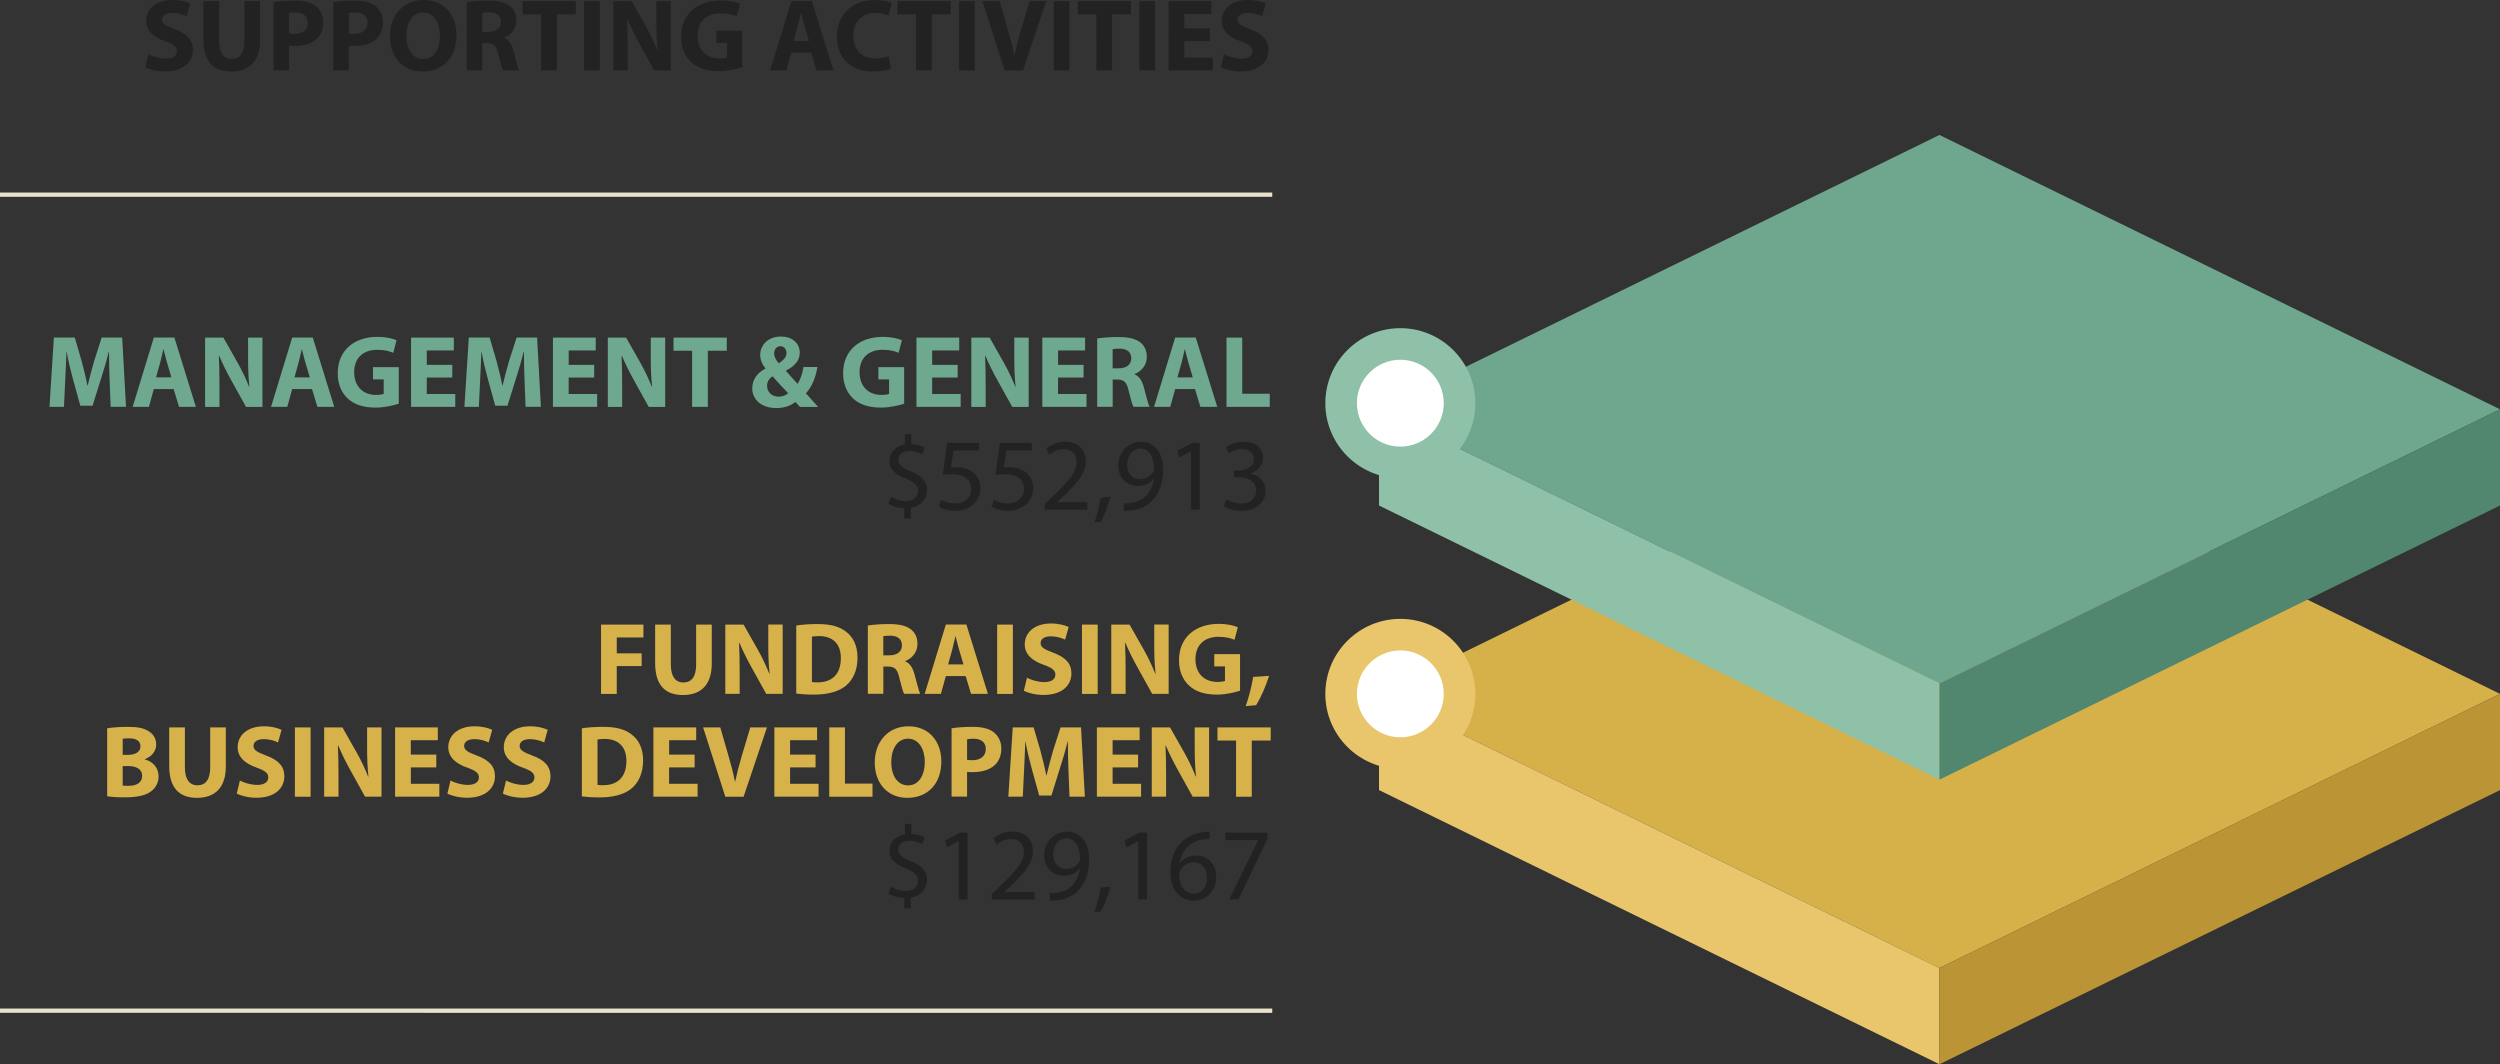
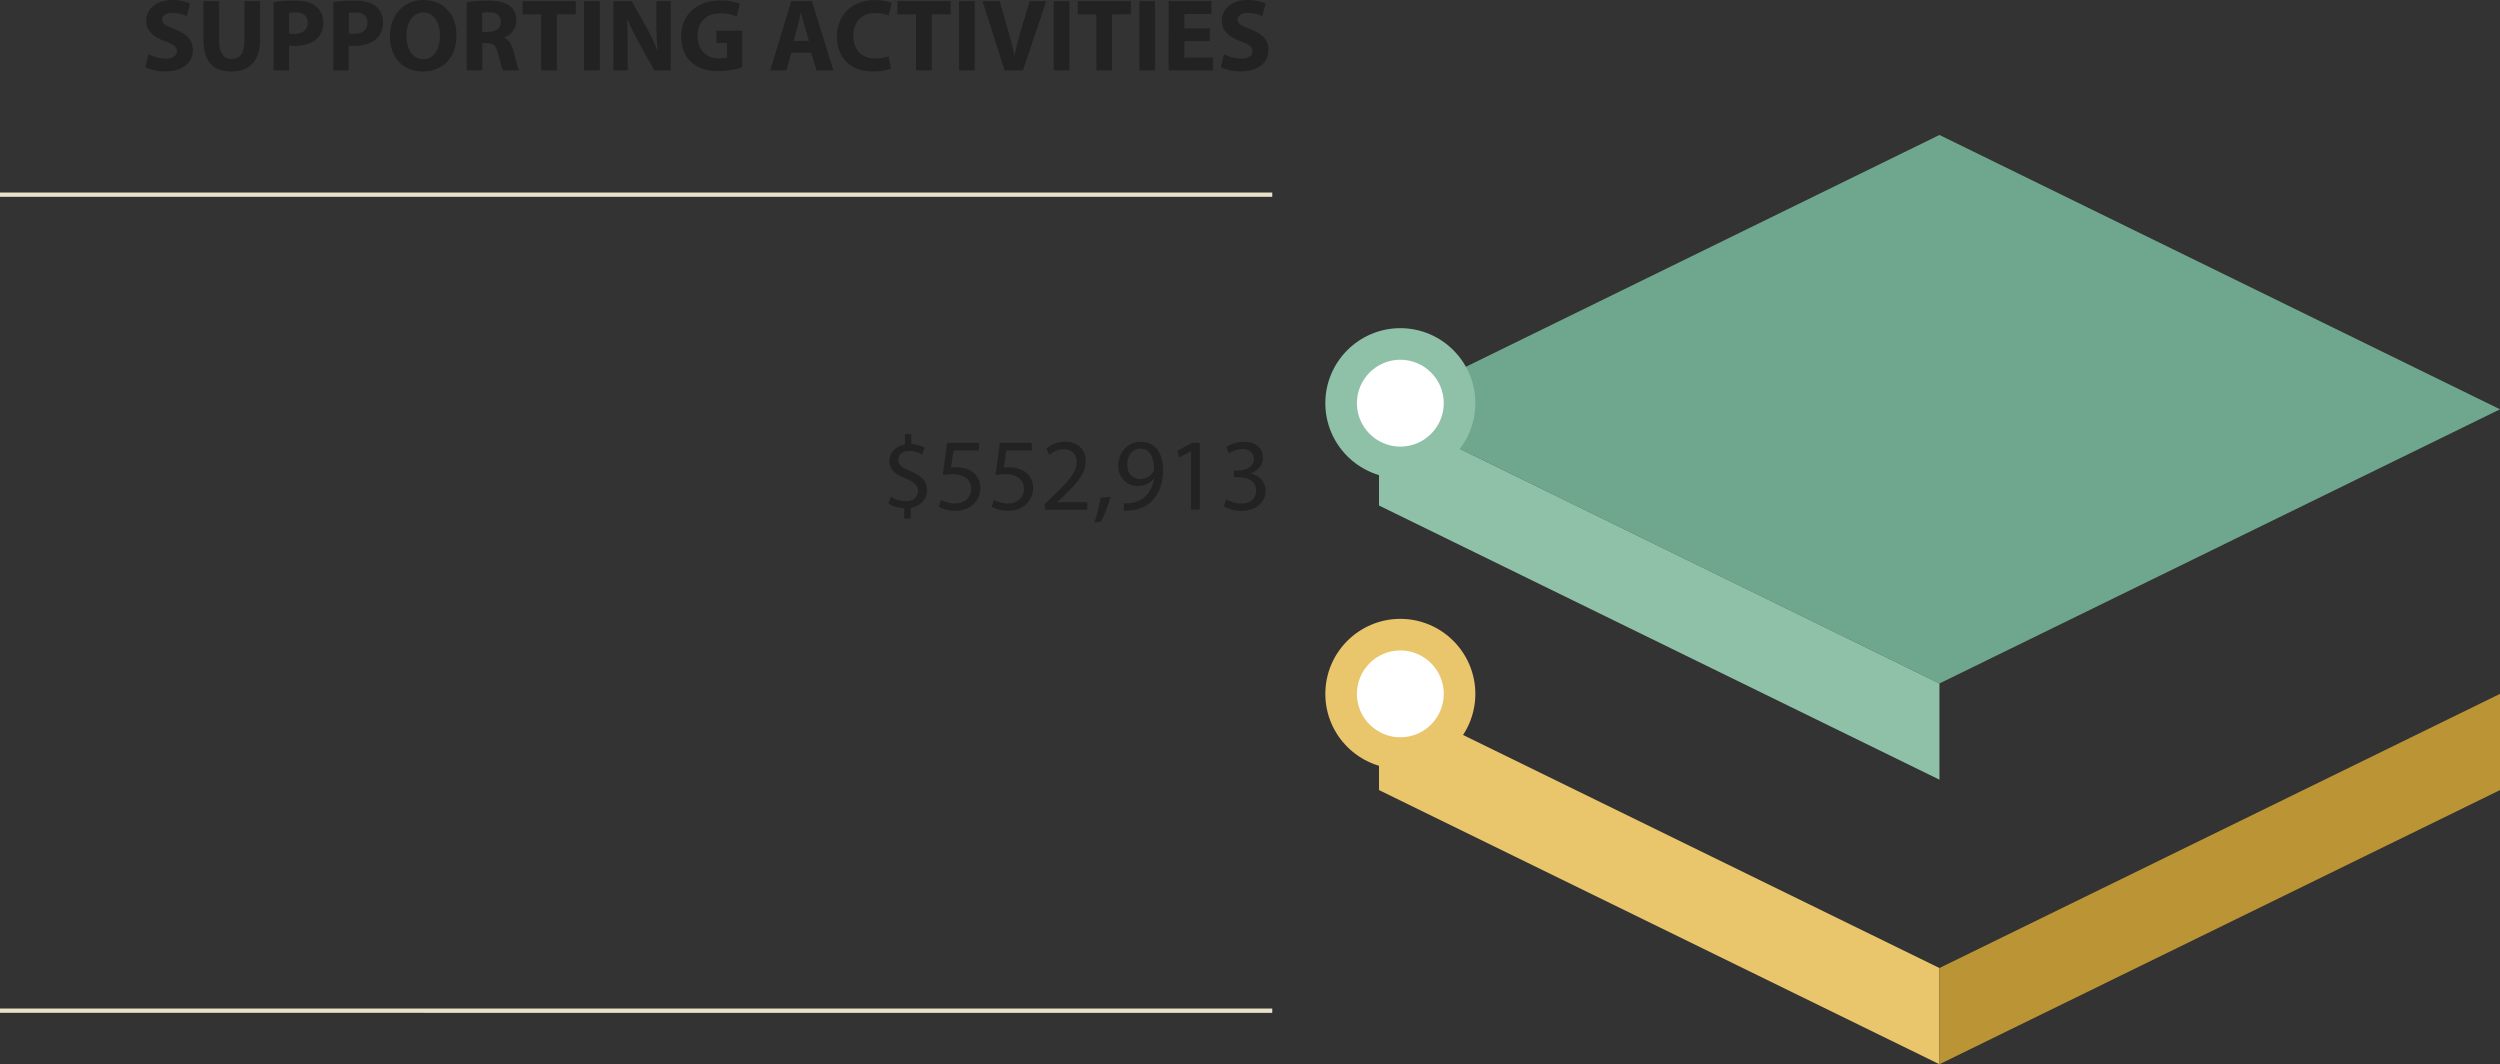
<svg xmlns="http://www.w3.org/2000/svg" version="1.1" id="Layer_1" x="0" y="0" viewBox="0 0 583.61 248.44" xml:space="preserve">
  <rect x="0" y="0" width="583.61" height="248.44" fill="#333333" stroke="none" />
  <style>.st1{fill:#222}.st4{fill:#e9c56b}.st7{fill:#8fc1a8}.st9{fill:#fff}</style>
-   <path d="M25.59 88.79c-.07-1.94-.14-4.3-.14-6.65h-.07c-.5 2.06-1.18 4.37-1.8 6.26l-1.97 6.31h-2.86l-1.73-6.26c-.53-1.9-1.08-4.2-1.46-6.31h-.05c-.1 2.18-.17 4.68-.29 6.7l-.29 6.14h-3.38l1.03-16.18h4.87l1.58 5.4c.5 1.87 1.01 3.89 1.37 5.78h.07c.46-1.87 1.01-4.01 1.54-5.81l1.73-5.38h4.78l.89 16.18h-3.58l-.24-6.18zm10.32 2.04l-1.15 4.15h-3.79l4.94-16.18h4.8l5.02 16.18h-3.94l-1.25-4.15h-4.63zm4.1-2.73L39 84.66c-.29-.96-.58-2.16-.82-3.12h-.05c-.24.96-.48 2.18-.74 3.12l-.96 3.43h3.58zm7.87 6.89V78.81h4.27l3.36 5.93c.96 1.7 1.92 3.72 2.64 5.54h.07c-.24-2.14-.31-4.32-.31-6.74v-4.73h3.36v16.18h-3.84l-3.46-6.24c-.96-1.73-2.02-3.82-2.81-5.71l-.07.02c.1 2.14.14 4.42.14 7.06v4.87h-3.35zm20.33-4.16l-1.15 4.15h-3.79l4.94-16.18h4.8l5.02 16.18h-3.94l-1.25-4.15h-4.63zm4.11-2.73l-1.01-3.43c-.29-.96-.58-2.16-.82-3.12h-.05c-.24.96-.48 2.18-.74 3.12l-.96 3.43h3.58zm20.78 6.14c-1.13.38-3.26.91-5.4.91-2.95 0-5.09-.74-6.58-2.18-1.49-1.39-2.3-3.5-2.28-5.88.02-5.38 3.94-8.45 9.24-8.45 2.09 0 3.7.41 4.49.79l-.77 2.93c-.89-.38-1.99-.7-3.77-.7-3.05 0-5.35 1.73-5.35 5.23 0 3.34 2.09 5.3 5.09 5.3.84 0 1.51-.1 1.8-.24v-3.38h-2.5v-2.86h6.02v8.53zm12.48-6.1h-5.95v3.84h6.65v3H95.96V78.81h9.98v3h-6.31v3.36h5.95v2.97zm16.87.65c-.07-1.94-.14-4.3-.14-6.65h-.07c-.5 2.06-1.18 4.37-1.8 6.26l-1.97 6.31h-2.86l-1.73-6.26c-.53-1.9-1.08-4.2-1.46-6.31h-.05c-.1 2.18-.17 4.68-.29 6.7l-.29 6.14h-3.38l1.03-16.18h4.87l1.58 5.4c.5 1.87 1.01 3.89 1.37 5.78h.07c.46-1.87 1.01-4.01 1.54-5.81l1.73-5.38h4.78l.89 16.18h-3.58l-.24-6.18zm16.25-.65h-5.95v3.84h6.65v3h-10.32V78.81h9.99v3h-6.31v3.36h5.95v2.97zm3.19 6.85V78.81h4.27l3.36 5.93c.96 1.7 1.92 3.72 2.64 5.54h.07c-.24-2.14-.31-4.32-.31-6.74v-4.73h3.36v16.18h-3.84l-3.46-6.24c-.96-1.73-2.02-3.82-2.81-5.71l-.07.02c.1 2.14.14 4.42.14 7.06v4.87h-3.35zm19.68-13.11h-4.34v-3.07h12.43v3.07h-4.42v13.1h-3.67v-13.1zm25.18 13.11c-.34-.36-.67-.72-1.06-1.15-1.06.82-2.52 1.42-4.44 1.42-3.91 0-5.64-2.33-5.64-4.58 0-2.14 1.22-3.67 3.07-4.63v-.1c-.7-.77-1.22-1.97-1.22-3.12 0-2.04 1.61-4.27 4.85-4.27 2.5 0 4.39 1.46 4.39 3.79 0 1.63-.96 3.02-3.19 4.15l-.02.1c.94 1.03 1.92 2.21 2.71 3.02.65-1.01 1.15-2.5 1.37-3.94h3.26c-.43 2.45-1.25 4.54-2.69 6.14.91 1.03 1.85 2.09 2.86 3.17h-4.25zm-2.76-3.2c-1.01-1.01-2.33-2.47-3.65-3.96-.67.48-1.27 1.18-1.27 2.23 0 1.37 1.03 2.54 2.69 2.54.95.01 1.75-.35 2.23-.81zm-3.27-9.31c0 .82.38 1.54 1.1 2.33 1.18-.82 1.78-1.44 1.78-2.38 0-.77-.46-1.61-1.42-1.61-.93 0-1.46.82-1.46 1.66zm30.36 11.76c-1.13.38-3.26.91-5.4.91-2.95 0-5.09-.74-6.58-2.18-1.49-1.39-2.3-3.5-2.28-5.88.02-5.38 3.94-8.45 9.24-8.45 2.09 0 3.7.41 4.49.79l-.77 2.93c-.89-.38-1.99-.7-3.77-.7-3.05 0-5.35 1.73-5.35 5.23 0 3.34 2.09 5.3 5.09 5.3.84 0 1.51-.1 1.8-.24v-3.38h-2.5v-2.86h6.02v8.53zm12.48-6.1h-5.95v3.84h6.65v3h-10.32V78.81h9.98v3h-6.31v3.36h5.95v2.97zm3.19 6.85V78.81h4.27l3.36 5.93c.96 1.7 1.92 3.72 2.64 5.54h.07c-.24-2.14-.31-4.32-.31-6.74v-4.73h3.36v16.18h-3.84l-3.46-6.24c-.96-1.73-2.02-3.82-2.81-5.71l-.07.02c.1 2.14.14 4.42.14 7.06v4.87h-3.35zm26.19-6.85h-5.95v3.84h6.65v3h-10.32V78.81h9.99v3H247v3.36h5.95v2.97zm3.19-9.12c1.18-.19 2.93-.34 4.87-.34 2.4 0 4.08.36 5.23 1.27.96.77 1.49 1.9 1.49 3.38 0 2.06-1.46 3.48-2.86 3.98v.07c1.13.46 1.75 1.54 2.16 3.02.5 1.82 1.01 3.94 1.32 4.56h-3.74c-.26-.46-.65-1.78-1.13-3.77-.43-2.02-1.13-2.57-2.62-2.59h-1.1v6.36h-3.62V79.02zm3.62 6.96h1.44c1.82 0 2.9-.91 2.9-2.33 0-1.49-1.01-2.23-2.69-2.26-.89 0-1.39.07-1.66.12v4.47zm14.59 4.85l-1.15 4.15h-3.79l4.94-16.18h4.8l5.02 16.18h-3.94l-1.25-4.15h-4.63zm4.11-2.73l-1.01-3.43c-.29-.96-.58-2.16-.82-3.12h-.05c-.24.96-.48 2.18-.74 3.12l-.96 3.43h3.58zm7.87-9.29h3.67v13.1h6.43v3.07h-10.1V78.81z" fill="#6ea88f" />
  <path class="st1" d="M211.08 121.05v-2.42c-1.39-.02-2.83-.46-3.67-1.06l.58-1.61c.86.58 2.11 1.03 3.46 1.03 1.71 0 2.86-.98 2.86-2.35 0-1.32-.94-2.14-2.71-2.86-2.45-.96-3.96-2.06-3.96-4.15 0-1.99 1.42-3.5 3.62-3.87v-2.42h1.49v2.33c1.44.05 2.42.43 3.12.84l-.6 1.58c-.5-.29-1.49-.82-3.02-.82-1.85 0-2.54 1.1-2.54 2.06 0 1.25.89 1.87 2.98 2.74 2.47 1.01 3.72 2.26 3.72 4.39 0 1.9-1.32 3.67-3.79 4.08v2.5h-1.54zm17.47-15.89h-5.95l-.6 4.01c.36-.05.7-.1 1.27-.1 1.2 0 2.4.26 3.36.84 1.22.7 2.23 2.04 2.23 4.01 0 3.05-2.42 5.33-5.81 5.33-1.7 0-3.14-.48-3.89-.96l.53-1.61c.65.38 1.92.86 3.34.86 1.99 0 3.7-1.3 3.7-3.38-.02-2.02-1.37-3.46-4.49-3.46-.89 0-1.58.1-2.16.17l1.01-7.49h7.46v1.78zm12.32 0h-5.95l-.6 4.01c.36-.05.7-.1 1.27-.1 1.2 0 2.4.26 3.36.84 1.22.7 2.23 2.04 2.23 4.01 0 3.05-2.42 5.33-5.81 5.33-1.7 0-3.14-.48-3.89-.96l.53-1.61c.65.38 1.92.86 3.34.86 1.99 0 3.7-1.3 3.7-3.38-.02-2.02-1.37-3.46-4.49-3.46-.89 0-1.58.1-2.16.17l1.01-7.49h7.46v1.78zm3 13.83v-1.3l1.66-1.61c3.98-3.79 5.78-5.81 5.81-8.16 0-1.58-.77-3.05-3.1-3.05-1.42 0-2.59.72-3.31 1.32l-.67-1.49c1.08-.91 2.62-1.58 4.42-1.58 3.36 0 4.78 2.3 4.78 4.54 0 2.88-2.09 5.21-5.38 8.38l-1.25 1.15v.05h7.01v1.75h-9.97zm11.61 2.95c.53-1.42 1.18-3.98 1.44-5.74l2.35-.24c-.55 2.04-1.61 4.7-2.28 5.83l-1.51.15zm6.89-4.44c.46.05.98 0 1.7-.07 1.22-.17 2.38-.67 3.26-1.51 1.03-.94 1.78-2.3 2.06-4.15h-.07c-.86 1.06-2.11 1.68-3.67 1.68-2.81 0-4.61-2.11-4.61-4.78 0-2.95 2.14-5.54 5.33-5.54s5.16 2.59 5.16 6.58c0 3.43-1.15 5.83-2.69 7.32-1.2 1.18-2.86 1.9-4.54 2.09-.77.12-1.44.14-1.94.12v-1.74zm.77-8.98c0 1.94 1.18 3.31 3 3.31 1.42 0 2.52-.7 3.07-1.63.12-.19.19-.43.19-.77 0-2.66-.98-4.7-3.19-4.7-1.8 0-3.07 1.58-3.07 3.79zm14.9-3.17h-.05l-2.71 1.46-.41-1.61 3.41-1.82h1.8v15.6h-2.04v-13.63zm8.23 11.21c.6.38 1.99.98 3.46.98 2.71 0 3.55-1.73 3.53-3.02-.02-2.18-1.99-3.12-4.03-3.12h-1.18v-1.58h1.18c1.54 0 3.48-.79 3.48-2.64 0-1.25-.79-2.35-2.74-2.35-1.25 0-2.45.55-3.12 1.03l-.55-1.54c.82-.6 2.4-1.2 4.08-1.2 3.07 0 4.46 1.82 4.46 3.72 0 1.61-.96 2.98-2.88 3.67v.05c1.92.38 3.48 1.82 3.48 4.01 0 2.5-1.94 4.68-5.69 4.68-1.75 0-3.29-.55-4.06-1.06l.58-1.63z" />
-   <path d="M140.31 145.81h9.89v3h-6.22v3.7h5.81v2.98h-5.81v6.5h-3.67v-16.18zm16.29 0v9.31c0 2.78 1.06 4.2 2.93 4.2 1.92 0 2.98-1.34 2.98-4.2v-9.31h3.65v9.07c0 4.99-2.52 7.37-6.74 7.37-4.08 0-6.48-2.26-6.48-7.42v-9.02h3.66zm12.72 16.18v-16.18h4.27l3.36 5.93c.96 1.7 1.92 3.72 2.64 5.54h.07c-.24-2.14-.31-4.32-.31-6.75v-4.73h3.36v16.18h-3.84l-3.46-6.24c-.96-1.73-2.02-3.82-2.81-5.71l-.07.02c.1 2.14.14 4.42.14 7.06v4.87h-3.35zm16.56-15.97c1.34-.21 3.1-.34 4.94-.34 3.07 0 5.06.55 6.62 1.73 1.68 1.25 2.74 3.24 2.74 6.1 0 3.1-1.13 5.23-2.69 6.55-1.7 1.42-4.3 2.09-7.46 2.09-1.9 0-3.24-.12-4.15-.24v-15.89zm3.67 13.2c.31.07.82.07 1.27.07 3.31.02 5.47-1.8 5.47-5.66.02-3.36-1.94-5.14-5.09-5.14-.82 0-1.34.07-1.66.14v10.59zm13.04-13.2c1.18-.19 2.93-.34 4.87-.34 2.4 0 4.08.36 5.23 1.27.96.77 1.49 1.9 1.49 3.38 0 2.06-1.46 3.48-2.86 3.98v.07c1.13.46 1.75 1.54 2.16 3.02.5 1.82 1.01 3.94 1.32 4.56h-3.74c-.26-.46-.65-1.78-1.13-3.77-.43-2.02-1.13-2.57-2.62-2.59h-1.1v6.36h-3.62v-15.94zm3.62 6.96h1.44c1.82 0 2.9-.91 2.9-2.33 0-1.49-1.01-2.23-2.69-2.26-.89 0-1.39.07-1.66.12v4.47zm14.59 4.85l-1.15 4.15h-3.79l4.94-16.18h4.8l5.02 16.18h-3.94l-1.25-4.15h-4.63zm4.11-2.73l-1.01-3.43c-.29-.96-.58-2.16-.82-3.12h-.05c-.24.96-.48 2.18-.74 3.12l-.96 3.43h3.58zm11.54-9.29v16.18h-3.67v-16.18h3.67zm3.29 12.41c.98.5 2.5 1.01 4.06 1.01 1.68 0 2.57-.7 2.57-1.75 0-1.01-.77-1.58-2.71-2.28-2.69-.94-4.44-2.42-4.44-4.78 0-2.76 2.3-4.87 6.12-4.87 1.82 0 3.17.38 4.13.82l-.82 2.95c-.65-.31-1.8-.77-3.38-.77s-2.35.72-2.35 1.56c0 1.03.91 1.49 3 2.28 2.86 1.06 4.2 2.54 4.2 4.82 0 2.71-2.09 5.02-6.53 5.02-1.85 0-3.67-.48-4.58-.98l.73-3.03zm16.51-12.41v16.18h-3.67v-16.18h3.67zm3.17 16.18v-16.18h4.27l3.36 5.93c.96 1.7 1.92 3.72 2.64 5.54h.07c-.24-2.14-.31-4.32-.31-6.75v-4.73h3.36v16.18h-3.84l-3.46-6.24c-.96-1.73-2.02-3.82-2.81-5.71l-.07.02c.1 2.14.14 4.42.14 7.06v4.87h-3.35zm30.07-.75c-1.13.38-3.26.91-5.4.91-2.95 0-5.09-.74-6.58-2.18-1.49-1.39-2.3-3.5-2.28-5.88.02-5.38 3.94-8.45 9.24-8.45 2.09 0 3.7.41 4.49.79l-.77 2.93c-.89-.38-1.99-.7-3.77-.7-3.05 0-5.35 1.73-5.35 5.23 0 3.34 2.09 5.3 5.09 5.3.84 0 1.51-.1 1.8-.24v-3.38h-2.5v-2.86h6.02v8.53zm1.32 3.6c.74-2.14 1.39-4.63 1.73-6.82l3.72-.24c-.79 2.45-1.87 4.97-3.02 6.84l-2.43.22zm-265.8 5.18c.96-.19 2.9-.34 4.73-.34 2.23 0 3.6.22 4.78.91 1.13.6 1.94 1.7 1.94 3.17 0 1.44-.84 2.78-2.66 3.46v.05c1.85.5 3.22 1.9 3.22 3.98 0 1.46-.67 2.62-1.68 3.43-1.18.94-3.14 1.46-6.36 1.46-1.8 0-3.14-.12-3.96-.24v-15.88zm3.63 6.2h1.2c1.92 0 2.95-.79 2.95-1.99 0-1.22-.94-1.87-2.59-1.87-.79 0-1.25.05-1.56.1v3.76zm0 7.17c.36.05.79.05 1.42.05 1.66 0 3.12-.62 3.12-2.33 0-1.63-1.46-2.28-3.29-2.28h-1.25v4.56zm14.52-13.58v9.31c0 2.78 1.06 4.2 2.93 4.2 1.92 0 2.98-1.34 2.98-4.2v-9.31h3.65v9.07c0 4.99-2.52 7.37-6.74 7.37-4.08 0-6.48-2.26-6.48-7.42v-9.03h3.66zM56 182.22c.98.5 2.5 1.01 4.06 1.01 1.68 0 2.57-.7 2.57-1.75 0-1.01-.77-1.58-2.71-2.28-2.69-.94-4.44-2.42-4.44-4.78 0-2.76 2.3-4.87 6.12-4.87 1.82 0 3.17.38 4.13.82l-.82 2.95c-.65-.31-1.8-.77-3.38-.77s-2.35.72-2.35 1.56c0 1.03.91 1.49 3 2.28 2.86 1.06 4.2 2.54 4.2 4.82 0 2.71-2.09 5.02-6.53 5.02-1.85 0-3.67-.48-4.58-.98l.73-3.03zm16.51-12.41v16.18h-3.67v-16.18h3.67zm3.16 16.18v-16.18h4.27l3.36 5.93c.96 1.7 1.92 3.72 2.64 5.54h.07c-.24-2.14-.31-4.32-.31-6.75v-4.73h3.36v16.18h-3.84l-3.46-6.24c-.96-1.73-2.02-3.82-2.81-5.71l-.07.02c.1 2.14.14 4.42.14 7.06v4.87h-3.35zm26.19-6.85h-5.95v3.84h6.65v3H92.23V169.8h9.98v3H95.9v3.36h5.95v2.98zm3.31 3.08c.98.5 2.5 1.01 4.06 1.01 1.68 0 2.57-.7 2.57-1.75 0-1.01-.77-1.58-2.71-2.28-2.69-.94-4.44-2.42-4.44-4.78 0-2.76 2.3-4.87 6.12-4.87 1.82 0 3.17.38 4.13.82l-.82 2.95c-.65-.31-1.8-.77-3.38-.77s-2.35.72-2.35 1.56c0 1.03.91 1.49 3 2.28 2.86 1.06 4.2 2.54 4.2 4.82 0 2.71-2.09 5.02-6.53 5.02-1.85 0-3.67-.48-4.58-.98l.73-3.03zm12.96 0c.98.5 2.5 1.01 4.06 1.01 1.68 0 2.57-.7 2.57-1.75 0-1.01-.77-1.58-2.71-2.28-2.69-.94-4.44-2.42-4.44-4.78 0-2.76 2.3-4.87 6.12-4.87 1.82 0 3.17.38 4.13.82l-.82 2.95c-.65-.31-1.8-.77-3.38-.77s-2.35.72-2.35 1.56c0 1.03.91 1.49 3 2.28 2.86 1.06 4.2 2.54 4.2 4.82 0 2.71-2.09 5.02-6.53 5.02-1.85 0-3.67-.48-4.58-.98l.73-3.03zm17.69-12.2c1.34-.22 3.1-.34 4.95-.34 3.07 0 5.06.55 6.62 1.73 1.68 1.25 2.74 3.24 2.74 6.1 0 3.1-1.13 5.23-2.69 6.55-1.7 1.42-4.3 2.09-7.46 2.09-1.9 0-3.24-.12-4.15-.24v-15.89zm3.67 13.21c.31.07.82.07 1.27.07 3.31.02 5.47-1.8 5.47-5.66.02-3.36-1.94-5.14-5.09-5.14-.82 0-1.34.07-1.66.14v10.59zm22.66-4.09h-5.95v3.84h6.65v3h-10.32V169.8h9.99v3h-6.31v3.36h5.95v2.98zm7.17 6.85l-5.18-16.18h4.01l1.97 6.84c.55 1.92 1.06 3.77 1.44 5.78h.07c.41-1.94.91-3.86 1.46-5.71l2.06-6.91h3.89l-5.45 16.18h-4.27zm21.07-6.85h-5.95v3.84h6.65v3h-10.32V169.8h9.98v3h-6.31v3.36h5.95v2.98zm3.19-9.33h3.67v13.11h6.43v3.07h-10.1v-16.18zm26.17 7.92c0 5.3-3.22 8.52-7.94 8.52-4.8 0-7.61-3.62-7.61-8.23 0-4.85 3.1-8.47 7.87-8.47 4.96-.01 7.68 3.71 7.68 8.18zm-11.69.21c0 3.17 1.49 5.4 3.94 5.4 2.47 0 3.89-2.35 3.89-5.5 0-2.9-1.39-5.4-3.91-5.4-2.48.01-3.92 2.36-3.92 5.5zm14.08-7.92c1.13-.19 2.71-.34 4.95-.34 2.26 0 3.86.43 4.94 1.3 1.03.82 1.73 2.16 1.73 3.74s-.53 2.93-1.49 3.84c-1.25 1.18-3.1 1.7-5.26 1.7-.48 0-.91-.02-1.25-.07v5.78h-3.62v-15.95zm3.63 7.35c.31.07.7.1 1.22.1 1.94 0 3.14-.98 3.14-2.64 0-1.49-1.03-2.38-2.86-2.38-.74 0-1.25.07-1.51.14v4.78zm23.66 2.42c-.07-1.94-.14-4.3-.14-6.65h-.07c-.5 2.06-1.18 4.37-1.8 6.26l-1.97 6.31h-2.86l-1.73-6.26c-.53-1.9-1.08-4.2-1.46-6.31h-.05c-.1 2.18-.17 4.68-.29 6.7l-.29 6.14h-3.38l1.03-16.18h4.87l1.58 5.4c.5 1.87 1.01 3.89 1.37 5.79h.07c.46-1.87 1.01-4.01 1.54-5.81l1.73-5.38h4.78l.89 16.18h-3.58l-.24-6.19zm16.25-.65h-5.95v3.84h6.65v3h-10.32V169.8h9.98v3h-6.31v3.36h5.95v2.98zm3.19 6.85v-16.18h4.27l3.36 5.93c.96 1.7 1.92 3.72 2.64 5.54h.07c-.24-2.14-.31-4.32-.31-6.75v-4.73h3.36v16.18h-3.84l-3.46-6.24c-.96-1.73-2.02-3.82-2.81-5.71l-.07.02c.1 2.14.14 4.42.14 7.06v4.87h-3.35zm19.68-13.11h-4.34v-3.07h12.43v3.07h-4.42v13.11h-3.67v-13.11z" fill="#d7b24a" />
-   <path class="st1" d="M211.08 212.05v-2.42c-1.39-.02-2.83-.46-3.67-1.06l.58-1.61c.86.58 2.11 1.03 3.46 1.03 1.71 0 2.86-.98 2.86-2.35 0-1.32-.94-2.14-2.71-2.86-2.45-.96-3.96-2.06-3.96-4.15 0-1.99 1.42-3.5 3.62-3.87v-2.42h1.49v2.33c1.44.05 2.42.43 3.12.84l-.6 1.58c-.5-.29-1.49-.82-3.02-.82-1.85 0-2.54 1.1-2.54 2.06 0 1.25.89 1.87 2.98 2.74 2.47 1.01 3.72 2.26 3.72 4.39 0 1.9-1.32 3.67-3.79 4.08v2.5h-1.54zm12.75-15.7h-.05l-2.71 1.46-.41-1.61 3.41-1.82h1.8v15.6h-2.04v-13.63zm7.72 13.64v-1.3l1.66-1.61c3.98-3.79 5.78-5.81 5.81-8.16 0-1.58-.77-3.05-3.1-3.05-1.42 0-2.59.72-3.31 1.32l-.67-1.49c1.08-.91 2.62-1.58 4.42-1.58 3.36 0 4.78 2.3 4.78 4.54 0 2.88-2.09 5.21-5.38 8.38l-1.25 1.15v.05h7.01v1.75h-9.97zm13.54-1.49c.46.05.98 0 1.7-.07 1.22-.17 2.38-.67 3.26-1.51 1.03-.94 1.78-2.3 2.06-4.15h-.07c-.86 1.06-2.11 1.68-3.67 1.68-2.81 0-4.61-2.11-4.61-4.78 0-2.95 2.14-5.54 5.33-5.54s5.16 2.59 5.16 6.58c0 3.43-1.15 5.83-2.69 7.32-1.2 1.18-2.86 1.9-4.54 2.09-.77.12-1.44.14-1.94.12v-1.74zm.77-8.98c0 1.94 1.18 3.31 3 3.31 1.42 0 2.52-.7 3.07-1.63.12-.19.19-.43.19-.77 0-2.66-.98-4.7-3.19-4.7-1.8 0-3.07 1.58-3.07 3.79zm9.62 13.42c.53-1.42 1.18-3.98 1.44-5.74l2.35-.24c-.55 2.04-1.61 4.7-2.28 5.83l-1.51.15zm10.25-16.59h-.05l-2.71 1.46-.41-1.61 3.41-1.82h1.8v15.6h-2.04v-13.63zm16.63-.48c-.43-.02-.98 0-1.58.1-3.31.55-5.06 2.98-5.42 5.54h.07c.74-.98 2.04-1.8 3.77-1.8 2.76 0 4.71 1.99 4.71 5.04 0 2.86-1.94 5.5-5.18 5.5-3.34 0-5.52-2.59-5.52-6.65 0-3.07 1.1-5.5 2.64-7.03 1.3-1.27 3.02-2.06 4.99-2.3.62-.1 1.15-.12 1.54-.12v1.72zm-.6 9c0-2.23-1.27-3.58-3.22-3.58-1.27 0-2.45.79-3.02 1.92-.14.24-.24.55-.24.94.05 2.57 1.22 4.46 3.43 4.46 1.83.01 3.05-1.5 3.05-3.74zm14.14-10.49v1.39l-6.79 14.21h-2.18l6.77-13.8v-.05h-7.63v-1.75h9.83z" />
-   <path fill="#d6b14a" d="M583.61 161.98l-130.86 64-130.83-64 130.83-64.04z" />
  <path class="st4" d="M452.75 248.44l-130.83-64v-22.46l130.83 64z" />
  <path fill="#bb9535" d="M583.61 184.44l-130.86 64v-22.46l130.86-64z" />
  <path fill="#6fa78e" d="M583.61 95.55l-130.86 64-130.83-64 130.83-64.04z" />
  <path class="st7" d="M452.75 182.01l-130.83-64V95.55l130.83 64z" />
-   <path fill="#51876e" d="M583.61 118.01l-130.86 64v-22.46l130.86-64z" />
  <circle class="st9" cx="326.9" cy="94.12" r="13.82" />
  <path class="st7" d="M309.39 94.12c0 9.65 7.85 17.51 17.51 17.51 9.65 0 17.51-7.85 17.51-17.51 0-9.65-7.85-17.51-17.51-17.51-9.66 0-17.51 7.86-17.51 17.51zm7.37 0c0-5.59 4.55-10.14 10.14-10.14 5.59 0 10.14 4.55 10.14 10.14s-4.55 10.14-10.14 10.14c-5.59-.01-10.14-4.55-10.14-10.14z" />
  <circle class="st9" cx="326.9" cy="161.98" r="13.82" />
  <path class="st4" d="M309.39 161.98c0 9.65 7.85 17.51 17.51 17.51 9.65 0 17.51-7.85 17.51-17.51 0-9.65-7.85-17.51-17.51-17.51-9.66 0-17.51 7.86-17.51 17.51zm7.37 0c0-5.59 4.55-10.14 10.14-10.14 5.59 0 10.14 4.55 10.14 10.14 0 5.59-4.55 10.14-10.14 10.14-5.59-.01-10.14-4.55-10.14-10.14z" />
  <path d="M0 44.94h297v1H0zm0 190.5h297v1H0z" fill="#e8e2cb" />
  <path class="st1" d="M34.66 12.67c.98.5 2.5 1.01 4.06 1.01 1.68 0 2.57-.7 2.57-1.75 0-1.01-.77-1.58-2.71-2.28-2.69-.94-4.44-2.42-4.44-4.78 0-2.76 2.3-4.87 6.12-4.87 1.82 0 3.17.38 4.13.82l-.82 2.95c-.65-.31-1.8-.77-3.39-.77s-2.35.72-2.35 1.56c0 1.03.91 1.49 3 2.28 2.86 1.06 4.2 2.54 4.2 4.82 0 2.71-2.09 5.02-6.53 5.02-1.85 0-3.67-.48-4.58-.98l.74-3.03zM51.15.26v9.31c0 2.78 1.06 4.2 2.93 4.2 1.92 0 2.98-1.34 2.98-4.2V.26h3.65v9.07c0 4.99-2.52 7.37-6.74 7.37-4.08 0-6.48-2.26-6.48-7.42V.26h3.66zm12.72.22C65 .29 66.58.14 68.81.14c2.26 0 3.86.43 4.94 1.3 1.03.82 1.73 2.16 1.73 3.74s-.53 2.93-1.49 3.84c-1.25 1.18-3.1 1.7-5.26 1.7-.48 0-.91-.02-1.25-.07v5.78h-3.62V.48zm3.62 7.34c.31.07.7.1 1.22.1 1.94 0 3.14-.98 3.14-2.64 0-1.49-1.03-2.38-2.86-2.38-.74 0-1.25.07-1.51.14v4.78zM77.81.48c1.13-.19 2.71-.34 4.94-.34 2.26 0 3.86.43 4.94 1.3 1.03.82 1.73 2.16 1.73 3.74s-.53 2.93-1.49 3.84c-1.25 1.18-3.1 1.7-5.26 1.7-.48 0-.91-.02-1.25-.07v5.78H77.8V.48zm3.63 7.34c.31.07.7.1 1.22.1 1.94 0 3.14-.98 3.14-2.64 0-1.49-1.03-2.38-2.86-2.38-.74 0-1.25.07-1.51.14v4.78zm25.13.36c0 5.3-3.22 8.52-7.94 8.52-4.8 0-7.61-3.62-7.61-8.23 0-4.85 3.1-8.47 7.87-8.47 4.96 0 7.68 3.72 7.68 8.18zm-11.69.22c0 3.17 1.49 5.4 3.94 5.4 2.47 0 3.89-2.35 3.89-5.5 0-2.9-1.39-5.4-3.91-5.4-2.48 0-3.92 2.36-3.92 5.5zM108.96.48c1.18-.19 2.93-.34 4.87-.34 2.4 0 4.08.36 5.23 1.27.96.77 1.49 1.9 1.49 3.38 0 2.06-1.46 3.48-2.86 3.98v.07c1.13.46 1.75 1.54 2.16 3.02.5 1.82 1.01 3.94 1.32 4.56h-3.74c-.26-.46-.65-1.78-1.13-3.77-.43-2.02-1.13-2.57-2.62-2.59h-1.1v6.36h-3.62V.48zm3.63 6.96h1.44c1.82 0 2.9-.91 2.9-2.33 0-1.49-1.01-2.23-2.69-2.26-.89 0-1.39.07-1.66.12v4.47zm13.73-4.1h-4.34V.26h12.43v3.07h-4.42v13.1h-3.67V3.34zm13.7-3.08v16.18h-3.67V.26h3.67zm3.17 16.18V.26h4.27l3.36 5.93c.96 1.7 1.92 3.72 2.64 5.54h.07c-.24-2.14-.31-4.32-.31-6.74V.26h3.36v16.18h-3.84l-3.46-6.24c-.96-1.73-2.02-3.82-2.81-5.71l-.07.02c.1 2.14.14 4.42.14 7.06v4.87h-3.35zm30.07-.74c-1.13.38-3.26.91-5.4.91-2.95 0-5.09-.74-6.58-2.18-1.49-1.39-2.3-3.5-2.28-5.88.02-5.38 3.94-8.45 9.24-8.45 2.09 0 3.7.41 4.49.79l-.77 2.93c-.89-.38-1.99-.7-3.77-.7-3.05 0-5.35 1.73-5.35 5.23 0 3.34 2.09 5.3 5.09 5.3.84 0 1.51-.1 1.8-.24v-3.38h-2.5V7.18h6.02v8.52zm11.47-3.41l-1.15 4.15h-3.79L184.73.26h4.8l5.02 16.18h-3.94l-1.25-4.15h-4.63zm4.11-2.74l-1.01-3.43c-.29-.96-.58-2.16-.82-3.12h-.05c-.24.96-.48 2.18-.74 3.12l-.96 3.43h3.58zm19.15 6.44c-.67.34-2.19.7-4.15.7-5.59 0-8.47-3.48-8.47-8.09 0-5.52 3.94-8.59 8.83-8.59 1.9 0 3.34.38 3.98.72l-.74 2.9c-.74-.31-1.78-.6-3.07-.6-2.9 0-5.16 1.75-5.16 5.35 0 3.24 1.92 5.28 5.18 5.28 1.1 0 2.33-.24 3.05-.53l.55 2.86zm5.85-12.65h-4.34V.26h12.43v3.07h-4.42v13.1h-3.67V3.34zM227.55.26v16.18h-3.67V.26h3.67zm6.98 16.18L229.35.26h4.01l1.97 6.84c.55 1.92 1.06 3.77 1.44 5.78h.07c.41-1.94.91-3.86 1.46-5.71l2.06-6.91h3.89l-5.45 16.18h-4.27zM249.65.26v16.18h-3.67V.26h3.67zm6.29 3.08h-4.34V.26h12.43v3.07h-4.42v13.1h-3.67V3.34zm13.7-3.08v16.18h-3.67V.26h3.67zm12.79 9.34h-5.95v3.84h6.65v3h-10.32V.26h9.98v3h-6.31v3.36h5.95V9.6zm3.31 3.07c.98.5 2.5 1.01 4.06 1.01 1.68 0 2.57-.7 2.57-1.75 0-1.01-.77-1.58-2.71-2.28-2.69-.94-4.44-2.42-4.44-4.78 0-2.76 2.3-4.87 6.12-4.87 1.82 0 3.17.38 4.13.82l-.82 2.95c-.65-.31-1.8-.77-3.38-.77s-2.35.72-2.35 1.56c0 1.03.91 1.49 3 2.28 2.86 1.06 4.2 2.54 4.2 4.82 0 2.71-2.09 5.02-6.53 5.02-1.85 0-3.67-.48-4.58-.98l.73-3.03z" />
</svg>